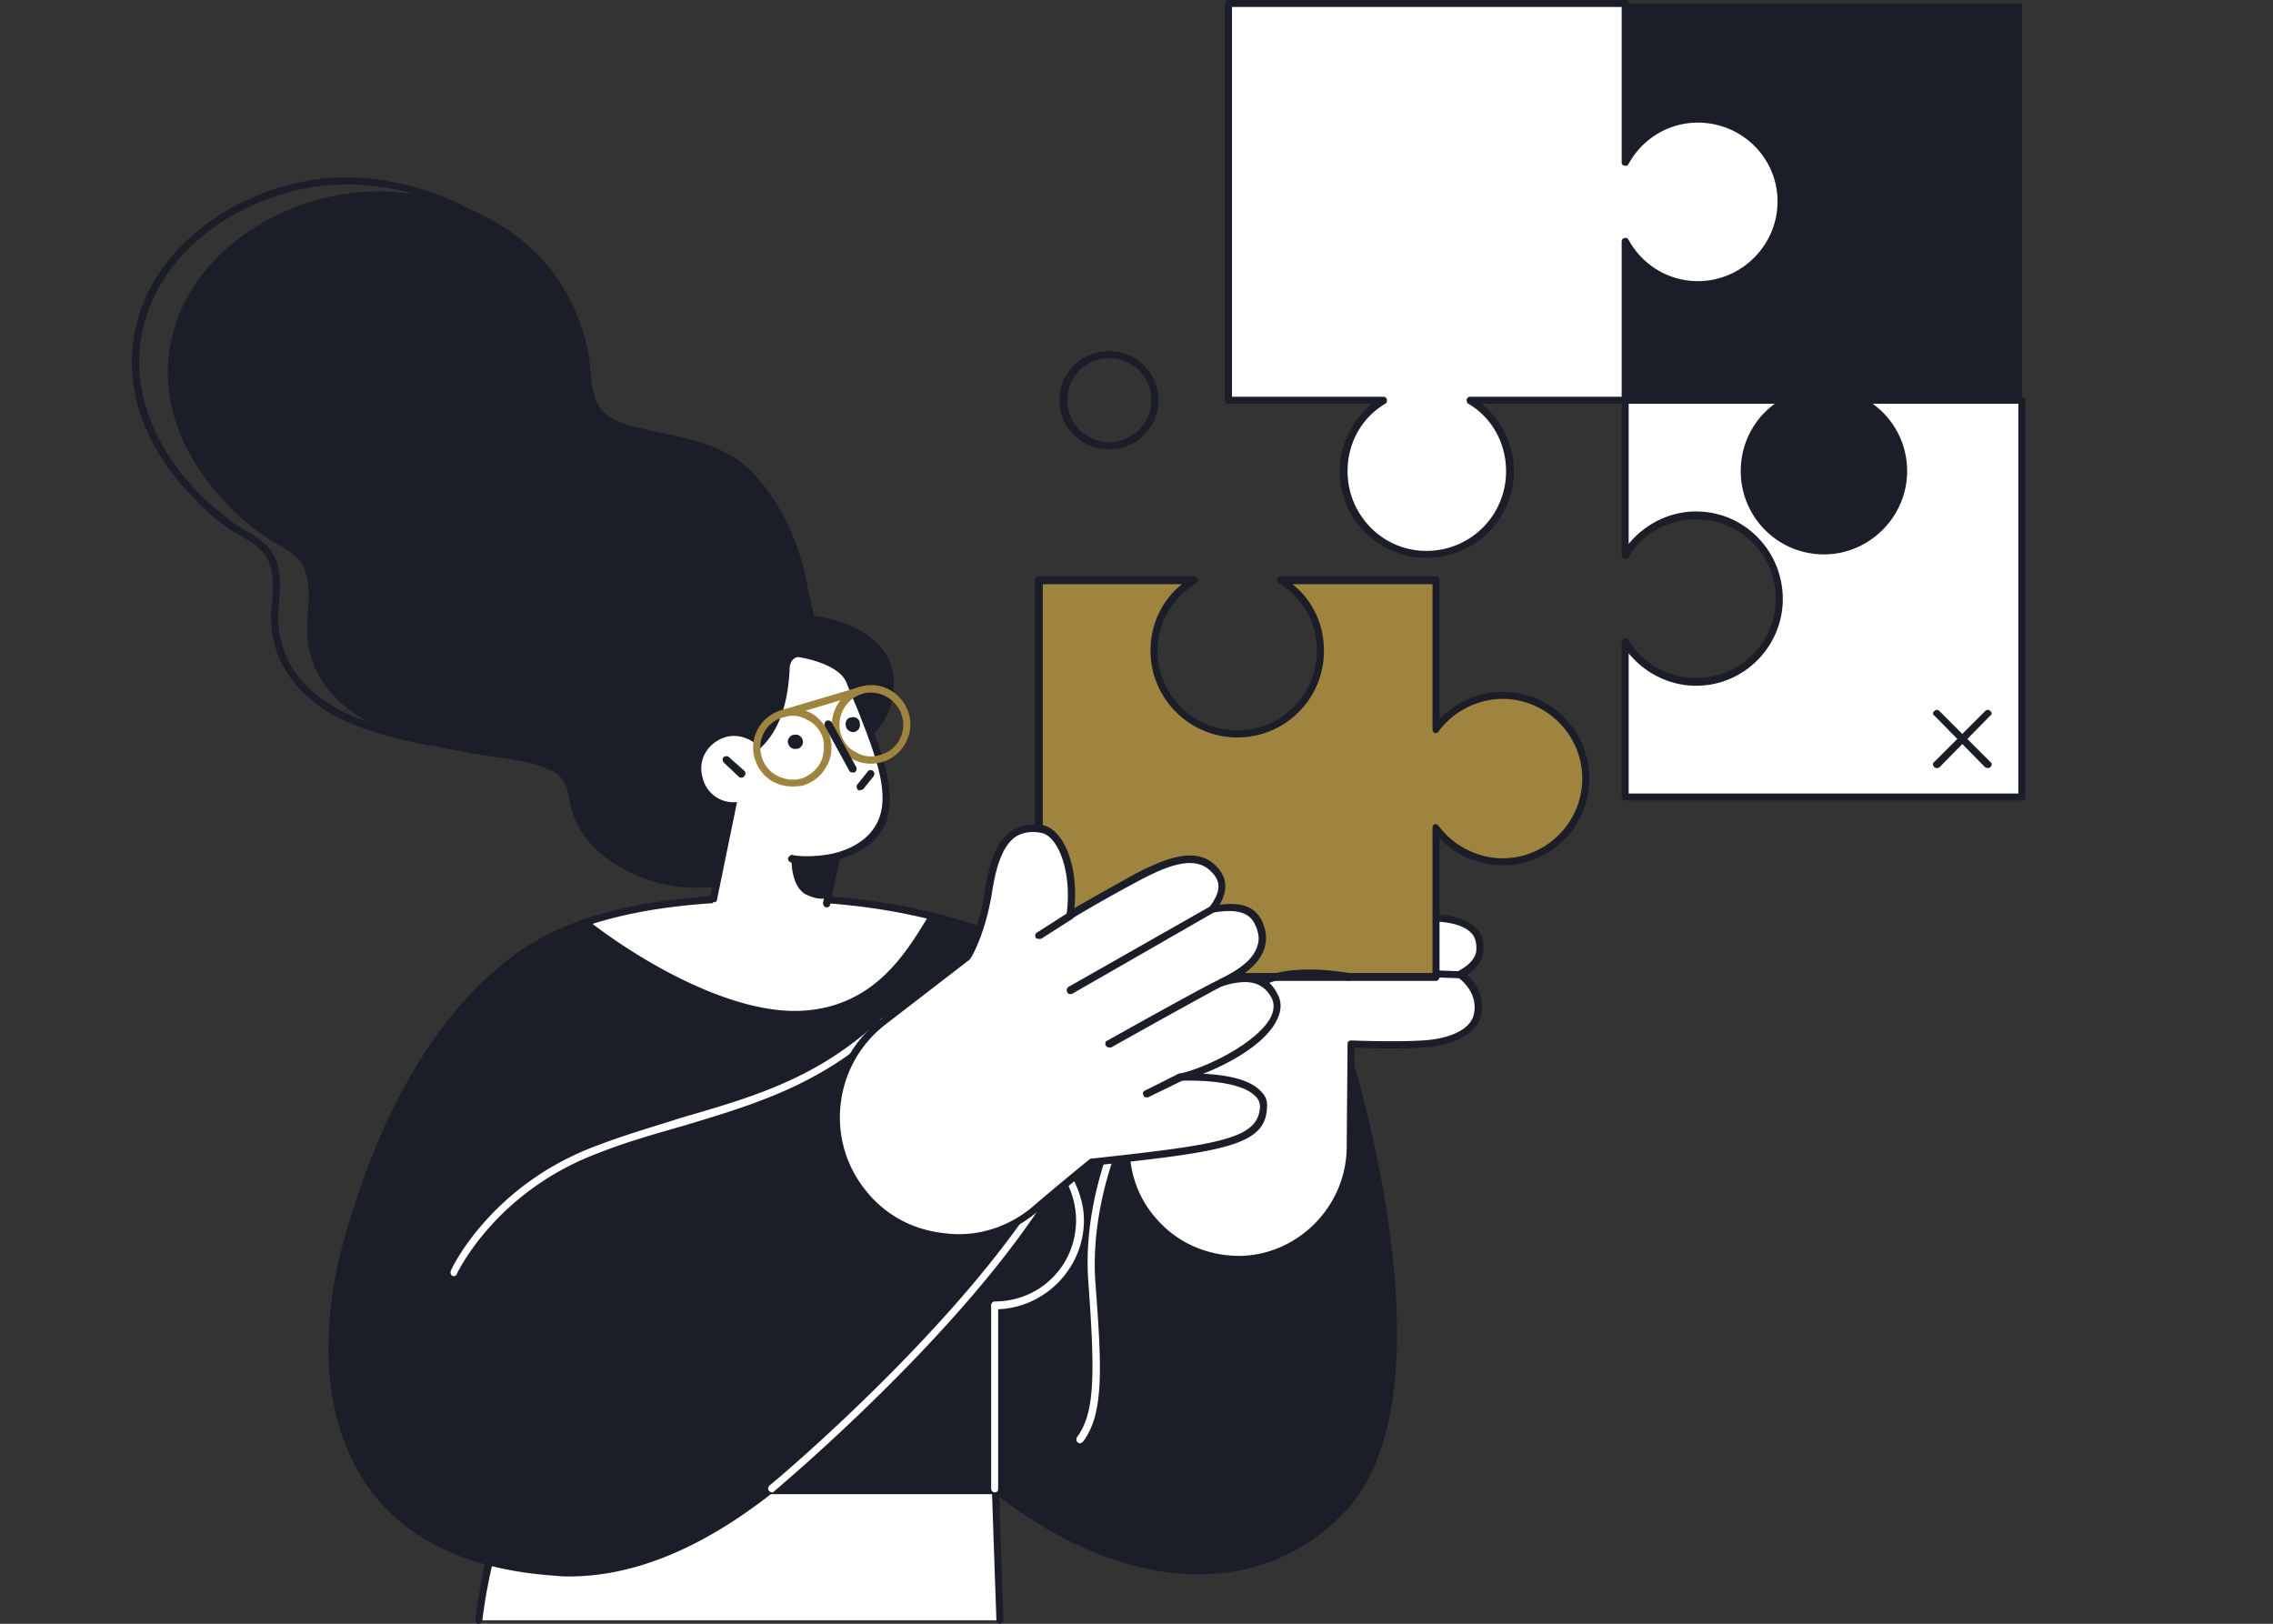
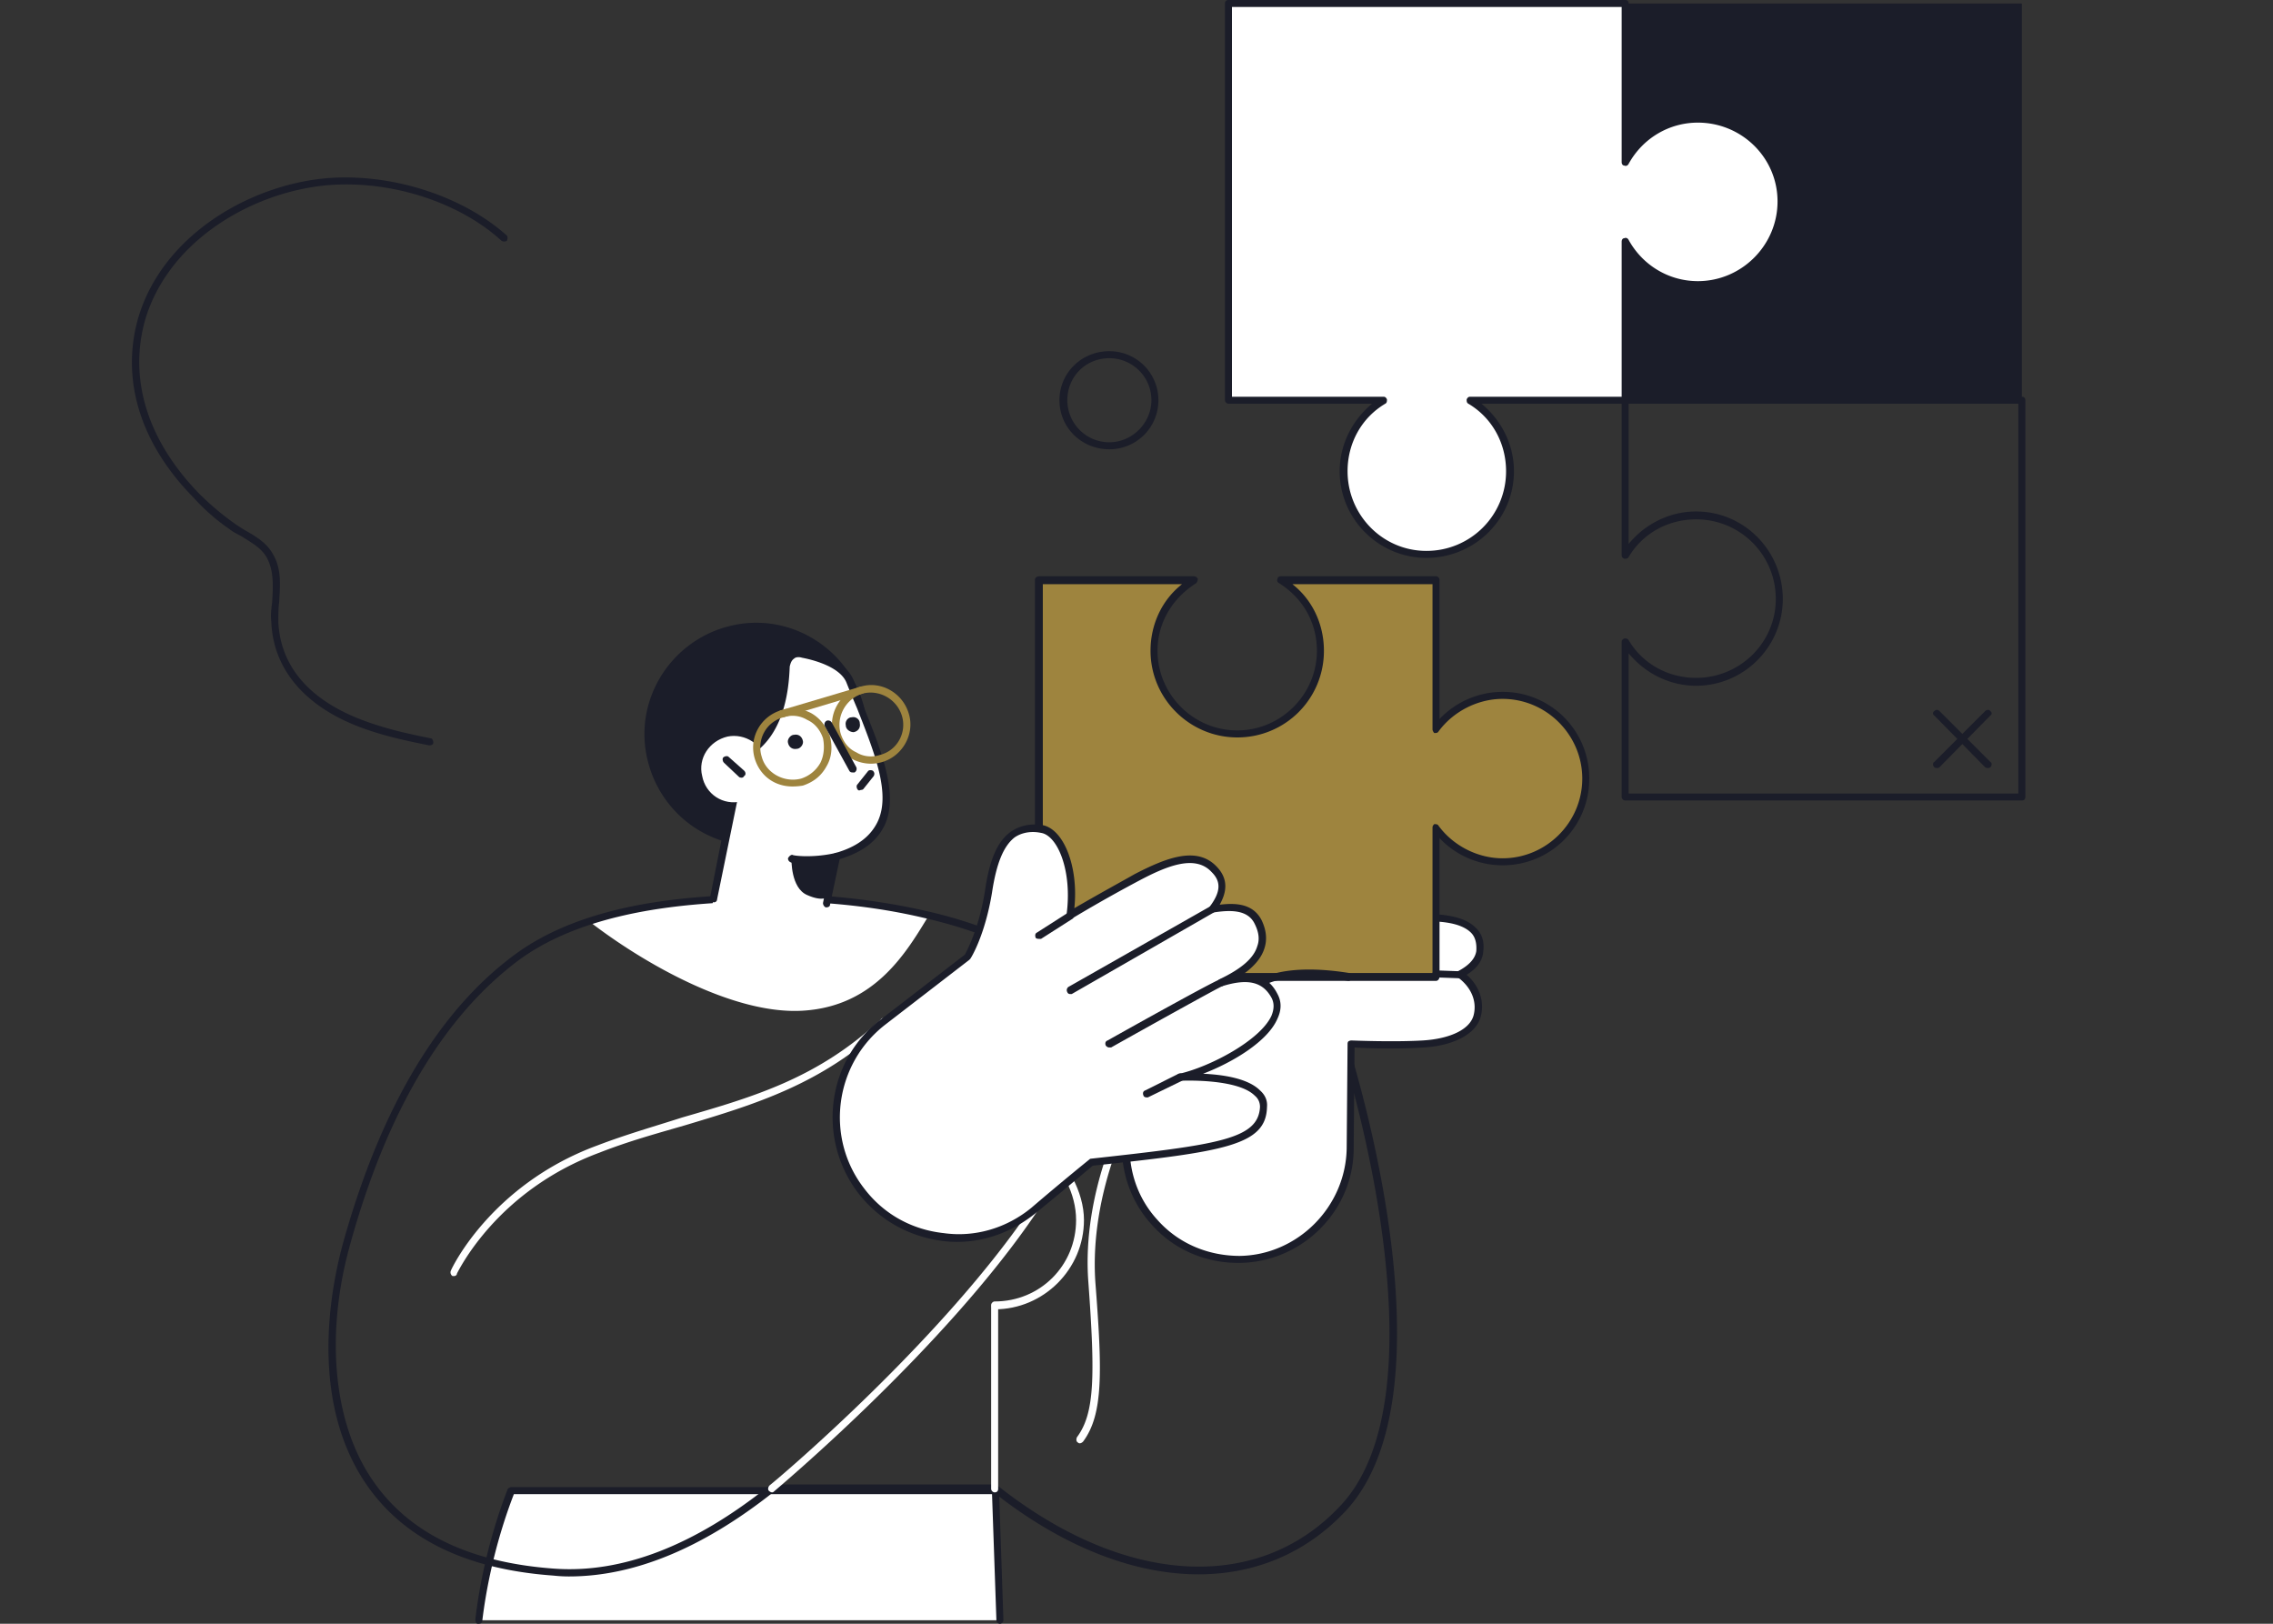
<svg xmlns="http://www.w3.org/2000/svg" width="224" height="160" fill="none">
  <rect width="100%" height="100%" fill="#333333" stroke="none" />
  <path fill="#fff" d="M98.107 146.882H50.384s-2.33 5.351-3.194 12.773H98.54z" />
  <path fill="#1B1D29" d="M98.54 160c-.173 0-.346-.173-.346-.345l-.431-12.427h-47.12c-.431 1.121-2.33 6.041-3.107 12.427 0 .259-.172.345-.431.345-.173 0-.26-.173-.26-.432.864-7.335 3.194-12.772 3.194-12.858.086-.087.259-.173.345-.173h47.724c.173 0 .345.086.345.345l.432 12.773a.37.37 0 0 1-.346.345" />
-   <path fill="#1B1D29" d="m132.973 104.509-22.783-3.711a53 53 0 0 0-4.143-3.883c-4.315-3.539-9.579-5.61-14.93-6.818-6.645-1.553-13.721-1.985-20.539-1.467-6.645.431-14.153 1.64-19.59 5.696-8.975 6.645-13.894 17.777-16.828 28.22-3.366 12.082-2.33 30.722 20.366 32.362 7.681.604 15.103-3.107 21.575-8.198h21.92c12.514 9.838 26.149 10.873 34.434 1.812 10.615-11.564.518-44.013.518-44.013" />
  <path fill="#fff" d="M91.117 90.097c-6.645-1.553-13.721-1.985-20.54-1.467-4.141.259-8.456.863-12.512 2.157 5.005 3.884 14.067 9.234 21.057 8.803 7.163-.432 10.27-5.868 12.427-9.407a.96.96 0 0 0-.432-.086" />
  <path fill="#1B1D29" fill-rule="evenodd" d="M56.08 155.34q-.777 0-1.554-.086c-8.457-.604-14.585-3.539-18.296-8.803-5.868-8.371-3.624-19.59-2.416-23.991 3.711-13.29 9.407-22.87 16.915-28.393 5.955-4.401 14.153-5.437 19.763-5.782 7.249-.518 14.24 0 20.712 1.467 6.127 1.38 11.132 3.71 15.102 6.904a50 50 0 0 1 4.056 3.797l22.611 3.711c.172.086.258.173.345.259.345 1.381 10.011 32.708-.604 44.358-8.371 9.062-22.007 8.371-34.78-1.726H76.188c-6.99 5.523-13.721 8.285-20.108 8.285m19.848-66.537a83 83 0 0 0-5.35.172c-5.523.346-13.636 1.381-19.418 5.61-7.421 5.523-13.031 14.93-16.656 28.047-2.502 8.975-1.64 17.778 2.33 23.388 3.539 5.091 9.494 7.939 17.692 8.543 6.731.518 13.894-2.244 21.316-8.198a.7.7 0 0 0 .26-.087h21.92a.7.7 0 0 0 .258.087c12.514 9.924 25.804 10.701 33.916 1.898 9.925-10.787 1.295-40.561.432-43.409l-22.525-3.71q-.086 0-.172-.087a37 37 0 0 0-4.143-3.883q-5.695-4.66-14.757-6.732c-4.747-1.121-9.838-1.64-15.103-1.64" clip-rule="evenodd" />
  <path fill="#fff" d="M98.02 147.055a.37.37 0 0 1-.344-.345v-17.864c0-.259.172-.432.345-.432.259 0 .345.173.345.432v17.864c0 .172-.086.345-.345.345M106.393 142.222q-.087 0-.173-.086c-.172-.086-.172-.345-.086-.518 1.726-2.33 1.812-5.868 1.122-15.275-.691-9.061 3.711-17.001 3.711-17.087.172-.173.345-.259.518-.173.172.086.258.345.172.518-.086.086-4.315 7.853-3.711 16.742.691 8.889.777 13.031-1.208 15.707q-.172.172-.345.172" />
  <path fill="#fff" d="M138.237 90.615c-3.797.345-14.153 1.726-18.468 2.33-4.229.69-6.904 1.467-7.595 8.716a307 307 0 0 0-1.121 10.184c-.777 6.559 4.487 12.341 11.132 12.254 5.955-.086 10.788-4.919 10.874-10.96l.086-10.269s4.143.172 7.077 0c3.02-.173 5.005-1.295 5.351-2.762.345-1.38-.087-2.934-1.726-4.056 1.035-.518 1.898-1.295 1.984-2.33.259-2.59-2.157-3.711-7.594-3.107" />
  <path fill="#1B1D29" fill-rule="evenodd" d="M122.012 124.444c-3.193 0-6.3-1.294-8.457-3.71-2.244-2.417-3.279-5.696-2.934-8.976.431-3.711.863-7.508 1.121-10.183.777-7.335 3.539-8.285 8.026-8.975 4.143-.604 14.585-1.985 18.382-2.417 3.798-.345 6.128.087 7.249 1.209q.95.863.777 2.33-.086 1.38-1.64 2.33c1.468 1.294 1.727 2.934 1.381 4.142-.431 1.64-2.589 2.848-5.609 3.021-2.417.172-5.696.086-6.818 0l-.086 9.924c0 6.214-5.092 11.219-11.219 11.305zm18.727-33.657q-1.122 0-2.502.173c-3.797.345-14.24 1.726-18.382 2.416-4.229.605-6.645 1.295-7.336 8.285-.345 2.676-.69 6.473-1.122 10.184-.345 3.107.605 6.127 2.676 8.371 2.071 2.33 5.005 3.538 8.112 3.538 5.696-.086 10.442-4.833 10.528-10.615l.087-10.269q0-.174.086-.259a.7.7 0 0 1 .259-.087c.086 0 4.142.173 7.076 0 2.762-.172 4.661-1.122 5.006-2.502.345-1.381-.259-2.762-1.554-3.711q-.172-.087-.172-.26 0-.258.172-.344 1.64-.864 1.813-1.985.086-1.209-.518-1.813-1.121-1.122-4.229-1.122" clip-rule="evenodd" />
-   <path fill="#fff" d="M160.157 39.439v15.275c1.467-2.33 4.056-3.883 6.991-3.883 4.487 0 8.198 3.624 8.198 8.198 0 4.488-3.711 8.112-8.198 8.112-2.935 0-5.524-1.553-6.991-3.883v15.275h39.094V39.439z" />
  <path fill="#1B1D29" fill-rule="evenodd" d="M199.251 78.878h-39.094a.37.37 0 0 1-.345-.345V63.258c0-.173.086-.26.258-.346.173 0 .345 0 .432.173 1.381 2.33 3.883 3.711 6.645 3.711 4.315 0 7.853-3.452 7.853-7.767a7.826 7.826 0 0 0-7.853-7.853c-2.762 0-5.264 1.38-6.645 3.71-.087.173-.259.173-.432.173-.172-.086-.258-.172-.258-.345V39.439a.37.37 0 0 1 .345-.345h39.094c.258 0 .345.172.345.345v39.094c0 .172-.087.345-.345.345m-38.749-.69h38.403V39.784h-38.403v13.808c1.639-1.985 4.056-3.193 6.645-3.193 4.747 0 8.544 3.883 8.544 8.63 0 4.66-3.797 8.544-8.544 8.544-2.589 0-5.006-1.208-6.645-3.193z" clip-rule="evenodd" />
  <path fill="#1B1D29" d="M160.157 39.439V.345h39.094V39.44z" />
  <path fill="#fff" d="M167.319 11.65c-3.106 0-5.782 1.726-7.163 4.316V.346h-39.094v39.093h15.276c-2.331 1.467-3.884 4.056-3.884 6.99 0 4.488 3.625 8.199 8.112 8.199 4.574 0 8.199-3.711 8.199-8.199 0-2.934-1.554-5.523-3.884-6.99h15.275v-15.62a8.17 8.17 0 0 0 7.163 4.229c4.574 0 8.199-3.625 8.199-8.199 0-4.488-3.625-8.199-8.199-8.199" />
  <path fill="#1B1D29" fill-rule="evenodd" d="M140.567 54.973c-4.66 0-8.544-3.797-8.544-8.544 0-2.589 1.208-5.005 3.193-6.645h-14.153a.37.37 0 0 1-.345-.345V.345c0-.259.172-.345.345-.345h39.094c.172 0 .345.086.345.345v14.412c1.64-2.157 4.142-3.452 6.818-3.452 4.746 0 8.63 3.884 8.63 8.544 0 4.747-3.884 8.544-8.63 8.544-2.676 0-5.178-1.209-6.818-3.366v14.412a.37.37 0 0 1-.345.345h-14.153c1.985 1.64 3.193 4.056 3.193 6.645 0 4.747-3.884 8.544-8.63 8.544m-19.159-15.88h14.93c.173 0 .259.087.345.26 0 .172 0 .345-.172.431-2.33 1.381-3.711 3.884-3.711 6.645 0 4.315 3.452 7.854 7.767 7.854a7.827 7.827 0 0 0 7.853-7.854c0-2.761-1.381-5.264-3.711-6.645-.172-.086-.173-.259-.173-.431.087-.173.173-.26.346-.26h14.93V23.82c0-.173.086-.345.258-.345.173-.087.346 0 .432.172 1.381 2.503 3.97 4.056 6.818 4.056 4.315 0 7.853-3.538 7.853-7.853s-3.538-7.767-7.853-7.767c-2.848 0-5.437 1.553-6.818 4.056-.086.173-.259.259-.432.173-.172 0-.258-.173-.258-.345V.69h-38.404z" clip-rule="evenodd" />
-   <path fill="#1B1D29" d="M187.945 46.43c0 4.487-3.711 8.198-8.199 8.198-4.574 0-8.198-3.711-8.198-8.199 0-4.573 3.624-8.198 8.198-8.198 4.488 0 8.199 3.625 8.199 8.198M87.924 65.933c-1.122-4.574-7.68-5.264-7.68-5.264-.087 0-.95-4.315-1.036-4.66-.95-3.538-2.589-6.904-5.178-9.58-2.848-2.847-6.818-3.279-10.529-4.142-1.725-.431-3.624-.777-4.573-2.416-.863-1.64-.604-3.797-1.036-5.524-.863-3.797-2.762-7.421-5.696-10.01-4.315-3.884-10.356-5.782-16.138-5.437-8.026.431-16.57 5.523-18.9 13.549-1.898 6.472.777 12.686 5.351 17.346a22 22 0 0 0 3.538 3.02c1.295.95 3.02 1.468 3.797 2.935 1.036 1.985.346 4.401.432 6.559.173 5.005 3.884 8.198 8.285 9.924 2.244.863 4.66 1.38 6.99 1.812 2.762.605 5.955.69 8.457 1.726.432.173.777.346 1.036.605 1.036.949.95 2.243 1.295 3.451a9.14 9.14 0 0 0 2.243 3.711c3.884 3.625 9.407 4.833 14.499 3.28a17.5 17.5 0 0 0 7.508-4.401c2.416-2.503 5.264-9.925 5.264-9.925 1.812-1.553 2.59-4.142 2.071-6.559" />
  <path fill="#1B1D29" d="M42.358 73.442h-.086c-2.158-.432-4.66-.95-7.077-1.9-5.264-2.07-8.285-5.695-8.457-10.269-.087-.604 0-1.294.086-1.985.086-1.553.172-3.02-.518-4.315-.518-.949-1.467-1.467-2.416-2.07-.432-.26-.863-.432-1.295-.777a20 20 0 0 1-3.538-3.107c-5.264-5.35-7.163-11.65-5.437-17.692 2.503-8.457 11.564-13.376 19.159-13.808 6.213-.345 12.945 1.899 17.173 5.696.087.086.087.345 0 .518a.55.55 0 0 1-.518 0c-4.056-3.711-10.528-5.869-16.57-5.523-7.42.431-16.137 5.178-18.554 13.29-1.64 5.782.173 11.823 5.265 17.087a27.4 27.4 0 0 0 3.452 2.934q.603.432 1.208.777c1.035.604 2.071 1.208 2.675 2.33.863 1.467.69 3.107.604 4.66-.086.69-.086 1.381-.086 1.985.259 5.437 4.488 8.199 8.026 9.58 2.416.949 4.833 1.467 6.99 1.898.173 0 .259.259.259.432 0 .172-.172.258-.345.258M85.249 70.076c1.294 5.955-2.503 11.737-8.458 13.031-5.954 1.295-11.736-2.503-13.03-8.457-1.295-5.869 2.502-11.737 8.456-13.032 5.869-1.294 11.737 2.503 13.032 8.458" />
  <path fill="#fff" d="m69.888 90.701 2.502-12.254-.776-3.452c5.091-1.036 5.695-6.473 5.868-9.407.086-.777.863-1.38 1.64-1.208 1.64.431 4.056 1.208 4.66 2.761 2.848 7.595 6.904 14.758-1.38 17.26l-1.382 6.904z" />
  <path fill="#1B1D29" d="M81.452 89.407h-.087a.48.48 0 0 1-.259-.432l.95-4.66q0-.13.259-.259c2.157-.604 3.452-1.64 4.142-3.02 1.38-2.762-.259-6.818-1.985-11.22q-.517-1.208-1.035-2.502c-.605-1.64-3.453-2.33-4.402-2.503-.259-.086-.604-.086-.776.086-.26.173-.346.432-.432.777-.086 2.071-.432 8.199-5.782 9.58l.69 3.106v.173l-2.07 10.097c0 .173-.174.345-.432.259-.173 0-.26-.259-.26-.432l1.986-10.01-.69-3.366q-.087-.172 0-.259.085-.173.258-.173c3.452-.69 5.35-3.71 5.61-9.061 0-.518.258-.95.69-1.208.345-.346.863-.432 1.38-.346 1.813.432 4.23 1.209 4.92 3.021q.517 1.294.95 2.503c1.811 4.487 3.537 8.802 2.07 11.823-.776 1.553-2.157 2.589-4.4 3.28l-.95 4.487c0 .172-.173.259-.345.259" />
  <path fill="#1B1D29" d="M79.467 85.092c-.863 0-1.467-.087-1.467-.087-.26-.086-.346-.258-.346-.431.087-.173.26-.345.432-.345 0 .086 1.985.345 4.229-.173.258-.086.431.086.431.259.086.173-.086.431-.259.431a14 14 0 0 1-3.02.346" />
  <path fill="#1B1D29" d="M81.624 88.371s-.517.518-2.07-.172C77.913 87.509 78 84.66 78 84.66l4.401-.259z" />
  <path fill="#fff" d="M69.197 76.462c.345 1.812 2.071 2.934 3.883 2.502 1.726-.345 2.848-2.071 2.503-3.883-.431-1.726-2.157-2.848-3.883-2.503-1.813.431-2.935 2.157-2.503 3.883" />
  <path fill="#1B1D29" d="M73.08 76.634q-.172 0-.259-.086l-1.467-1.38c-.173-.174-.173-.432-.086-.519.172-.172.431-.172.517-.086l1.554 1.38c.172.173.172.432 0 .519q-.087.172-.259.172" />
  <path fill="#9E843E" d="M77.05 70.68c-.086 0-.259-.087-.345-.26 0-.172.086-.43.259-.43l7.853-2.33c.173 0 .345.086.432.258 0 .173-.087.432-.26.432l-7.766 2.33z" />
  <path fill="#9E843E" fill-rule="evenodd" d="M78.086 77.497c-1.726 0-3.193-1.035-3.711-2.761-.604-2.071.604-4.143 2.589-4.747 1.035-.345 2.071-.172 2.934.26.95.517 1.553 1.38 1.899 2.33.258 1.035.172 2.07-.346 2.934-.517.949-1.294 1.553-2.33 1.898q-.517.087-1.035.086m-3.02-2.934c.43 1.64 2.243 2.59 3.883 2.158a3.35 3.35 0 0 0 1.898-1.554c.346-.69.432-1.553.26-2.416-.26-.777-.777-1.467-1.554-1.812a2.76 2.76 0 0 0-2.33-.26c-1.726.432-2.676 2.245-2.158 3.884M85.853 75.254a4 4 0 0 1-1.812-.432c-.95-.518-1.64-1.38-1.899-2.33-.604-2.071.604-4.229 2.675-4.833 1.985-.604 4.143.604 4.747 2.675.604 1.985-.604 4.143-2.59 4.747a4 4 0 0 1-1.121.172m-3.02-3.021c.258.863.776 1.553 1.553 1.899.69.431 1.553.517 2.33.258 1.726-.431 2.675-2.243 2.157-3.883s-2.244-2.589-3.883-2.157c-1.64.517-2.59 2.243-2.158 3.883" clip-rule="evenodd" />
  <path fill="#1B1D29" d="M84.04 76.116c-.086 0-.259 0-.345-.172l-2.416-4.402a.415.415 0 0 1 .172-.517.415.415 0 0 1 .518.172l2.417 4.401a.415.415 0 0 1-.173.518zM77.654 73.182c.086.432.431.69.863.605.345 0 .69-.432.604-.777-.086-.432-.431-.69-.863-.604-.345 0-.69.431-.604.776M83.35 71.456c0 .432.432.69.777.69.432-.086.69-.43.604-.862 0-.432-.431-.69-.776-.604-.432 0-.69.431-.605.776" />
  <path fill="#9E843E" d="M148.075 68.522a8.01 8.01 0 0 0-6.558 3.366V57.13h-15.276c2.331 1.467 3.884 4.057 3.884 6.99 0 4.575-3.625 8.2-8.199 8.2-4.487 0-8.198-3.625-8.198-8.2 0-2.934 1.553-5.523 3.97-6.99h-15.275v39.094h39.094v-14.67a8.01 8.01 0 0 0 6.558 3.365c4.574 0 8.199-3.711 8.199-8.198 0-4.574-3.625-8.199-8.199-8.199" />
  <path fill="#1B1D29" fill-rule="evenodd" d="M141.516 96.656h-39.093c-.259 0-.432-.172-.432-.431V57.13c0-.173.173-.345.432-.345h15.275c.086 0 .259.086.345.258a.66.66 0 0 1-.173.432c-2.33 1.467-3.797 3.883-3.797 6.645 0 4.315 3.538 7.853 7.853 7.853s7.854-3.538 7.854-7.853c0-2.761-1.381-5.178-3.711-6.645-.173-.086-.259-.259-.173-.431 0-.173.173-.26.345-.26h15.275c.173 0 .346.173.346.346v13.722a8.56 8.56 0 0 1 6.213-2.676 8.51 8.51 0 0 1 8.544 8.544 8.51 8.51 0 0 1-8.544 8.544c-2.33 0-4.574-.95-6.213-2.676v13.636c0 .259-.173.431-.346.431m-38.748-.777h38.403V81.554c0-.173.087-.26.173-.346.172 0 .345 0 .431.173 1.467 1.985 3.884 3.193 6.3 3.193 4.315 0 7.854-3.538 7.854-7.853s-3.539-7.853-7.854-7.853c-2.416 0-4.833 1.208-6.3 3.193-.086.172-.259.172-.431.172-.086-.086-.173-.259-.173-.345V57.562h-13.808c1.985 1.554 3.107 3.97 3.107 6.56a8.51 8.51 0 0 1-8.544 8.543c-4.66 0-8.543-3.797-8.543-8.544 0-2.589 1.122-5.005 3.106-6.559h-13.721z" clip-rule="evenodd" />
  <path fill="#1B1D29" d="M84.818 77.843q-.172.086-.26 0c-.172-.173-.172-.432-.085-.518l1.035-1.295c.087-.172.346-.172.518-.086.173.172.173.345.086.518l-1.035 1.294q-.087.087-.26.087" />
  <path fill="#fff" d="M44.775 125.739h-.173c-.172-.086-.259-.345-.173-.518 0-.086 3.884-8.457 14.413-12.341 2.934-1.122 5.695-1.898 8.37-2.761 7.163-2.071 13.377-3.884 19.59-9.666.087-.172.346-.172.518 0 .087.173.087.345-.086.518-6.213 5.868-12.858 7.853-19.762 9.924-2.676.777-5.524 1.554-8.372 2.676-10.27 3.797-13.98 11.823-14.066 11.909 0 .173-.173.259-.26.259M76.101 147.055q-.172 0-.345-.173c-.086-.086-.086-.345.086-.518.173-.086 16.656-13.894 25.718-27.27a.414.414 0 0 1 .517-.173c.173.173.173.345.087.518-9.148 13.549-25.718 27.357-25.89 27.53q-.087.086-.173.086" />
  <path fill="#1B1D29" d="m143.846 96.397-2.33-.086c-.259 0-.345-.173-.345-.346 0-.259.172-.345.345-.345l2.33.086a.37.37 0 0 1 .345.346.37.37 0 0 1-.345.345M124.429 97.174q-.258 0-.345-.173c-.086-.173-.086-.345.086-.518.087 0 2.33-1.64 8.803-.604.259.086.345.259.345.432-.086.172-.259.345-.431.345-6.128-1.036-8.285.431-8.285.431q-.087.087-.173.087" />
  <path fill="#fff" d="M98.02 129.019c-.172 0-.344-.173-.344-.432 0-.172.172-.345.345-.345 4.487 0 8.026-3.538 8.026-8.026 0-1.294-.345-2.589-.95-3.797-.086-.173 0-.345.173-.518.173-.086.345 0 .432.173.69 1.294 1.121 2.761 1.121 4.142 0 4.833-3.969 8.803-8.802 8.803" />
  <path fill="#fff" d="M116.317 106.149c4.142-.949 10.96-4.919 9.32-8.026-1.122-2.071-3.193-1.985-5.264-1.294 2.848-1.381 5.006-3.28 3.625-5.955-.95-1.812-3.107-1.467-4.574-1.294.949-1.209 1.467-2.59.259-3.884-1.813-1.985-4.833-.69-7.681.777-1.726.949-4.746 2.675-6.559 3.71.604-4.228-.776-8.198-2.848-8.457-2.847-.517-4.487 1.381-5.178 6.127-.69 4.23-2.07 6.473-2.07 6.473l-8.286 6.386c-5.178 3.97-6.213 11.392-2.244 16.656 4.143 5.351 11.824 6.214 17.002 1.899l5.695-4.747c12.687-1.381 16.829-1.898 17.001-5.437.087-3.365-8.198-2.934-8.198-2.934" />
  <path fill="#1B1D29" fill-rule="evenodd" d="M94.31 122.373q-.69 0-1.38-.086c-3.366-.431-6.3-2.071-8.371-4.746-4.056-5.351-3.107-13.032 2.243-17.088l8.285-6.386c.173-.345 1.381-2.503 1.985-6.3.432-3.02 1.208-4.833 2.503-5.782.863-.604 1.898-.863 3.107-.69 2.157.345 3.624 4.142 3.193 8.198 2.675-1.553 4.746-2.675 5.954-3.365 3.021-1.554 6.128-2.848 8.113-.69 1.294 1.38.776 2.76.258 3.71 1.468-.173 3.28-.173 4.143 1.553q.69 1.468.259 2.762-.432 1.38-2.158 2.589 2.417-.172 3.452 1.898.605 1.122 0 2.417c-.949 2.244-4.401 4.315-7.335 5.437 1.898.086 4.401.431 5.609 1.64q.777.69.691 1.639c-.087 3.797-4.229 4.402-17.174 5.782-.518.432-2.848 2.417-5.609 4.661-2.244 1.812-4.92 2.847-7.767 2.847m7.509-40.388q-1.036 0-1.813.518c-1.121.863-1.812 2.589-2.243 5.437-.69 4.228-2.072 6.472-2.158 6.559l-.086.086-8.285 6.386c-5.005 3.884-5.955 11.133-2.071 16.138 1.898 2.503 4.66 4.056 7.853 4.401 3.107.432 6.214-.517 8.63-2.502 3.021-2.589 5.696-4.747 5.696-4.747q.086-.086.172-.086c12.514-1.381 16.484-1.899 16.656-5.092q0-.69-.518-1.122c-1.726-1.726-7.249-1.467-7.249-1.467-.259 0-.431-.086-.431-.259 0-.259.086-.431.259-.431 3.02-.691 7.939-3.28 9.061-5.696q.432-1.035 0-1.812c-.863-1.554-2.33-1.899-4.833-1.122a.47.47 0 0 1-.431-.26c-.086-.172 0-.344.172-.43 2.158-1.036 3.366-2.072 3.711-3.28q.346-.95-.259-2.157c-.69-1.468-2.502-1.381-4.142-1.122-.173.086-.345 0-.431-.173 0-.086 0-.259.086-.345 1.122-1.467 1.208-2.503.259-3.452-1.64-1.812-4.488-.604-7.249.863-1.295.69-3.539 1.898-6.559 3.71a.26.26 0 0 1-.345 0c-.087-.086-.173-.258-.173-.344.604-4.315-.863-7.854-2.503-8.113a4 4 0 0 0-.776-.086" clip-rule="evenodd" />
  <path fill="#1B1D29" d="M102.422 92.514q-.258 0-.345-.087c-.086-.172-.086-.431.087-.518l3.106-1.984c.173-.173.432-.087.518.086.086.172.086.345-.086.518l-3.107 1.985zM105.444 97.95q-.173 0-.259-.172c-.087-.173-.087-.345.086-.518l13.981-7.94c.172-.172.345-.086.517.087.087.173 0 .431-.172.518l-13.981 8.026zM109.327 103.215c-.173 0-.259-.086-.346-.173-.086-.172-.086-.431.173-.518 4.919-2.761 10.874-6.04 11.133-6.04.259-.087.431.086.431.258.086.173-.086.346-.259.432-.431.172-6.817 3.711-10.96 6.041zM112.951 108.134c-.086 0-.259-.086-.259-.173-.086-.172-.086-.431.173-.517l3.279-1.64c.259-.086.432 0 .518.172.086.173 0 .432-.173.518l-3.365 1.64zM195.886 75.685a.7.7 0 0 1-.259-.086l-5.005-5.092a.244.244 0 0 1 0-.431q.259-.26.517 0l5.006 5.005c.172.086.172.345 0 .518q-.087.086-.259.086" />
  <path fill="#1B1D29" d="M190.881 75.685q-.173 0-.259-.086c-.173-.173-.173-.432 0-.518l5.005-5.005c.173-.173.431-.173.518 0 .172.086.172.345 0 .431l-5.006 5.092q-.085.086-.258.086" />
  <path fill="#1B1D29" fill-rule="evenodd" d="M109.326 44.272c-2.761 0-4.919-2.157-4.919-4.833 0-2.675 2.158-4.833 4.919-4.833a4.825 4.825 0 0 1 4.833 4.833 4.825 4.825 0 0 1-4.833 4.833m0-8.975c-2.33 0-4.142 1.812-4.142 4.142 0 2.244 1.812 4.143 4.142 4.143 2.244 0 4.143-1.899 4.143-4.143 0-2.33-1.899-4.142-4.143-4.142" clip-rule="evenodd" />
</svg>